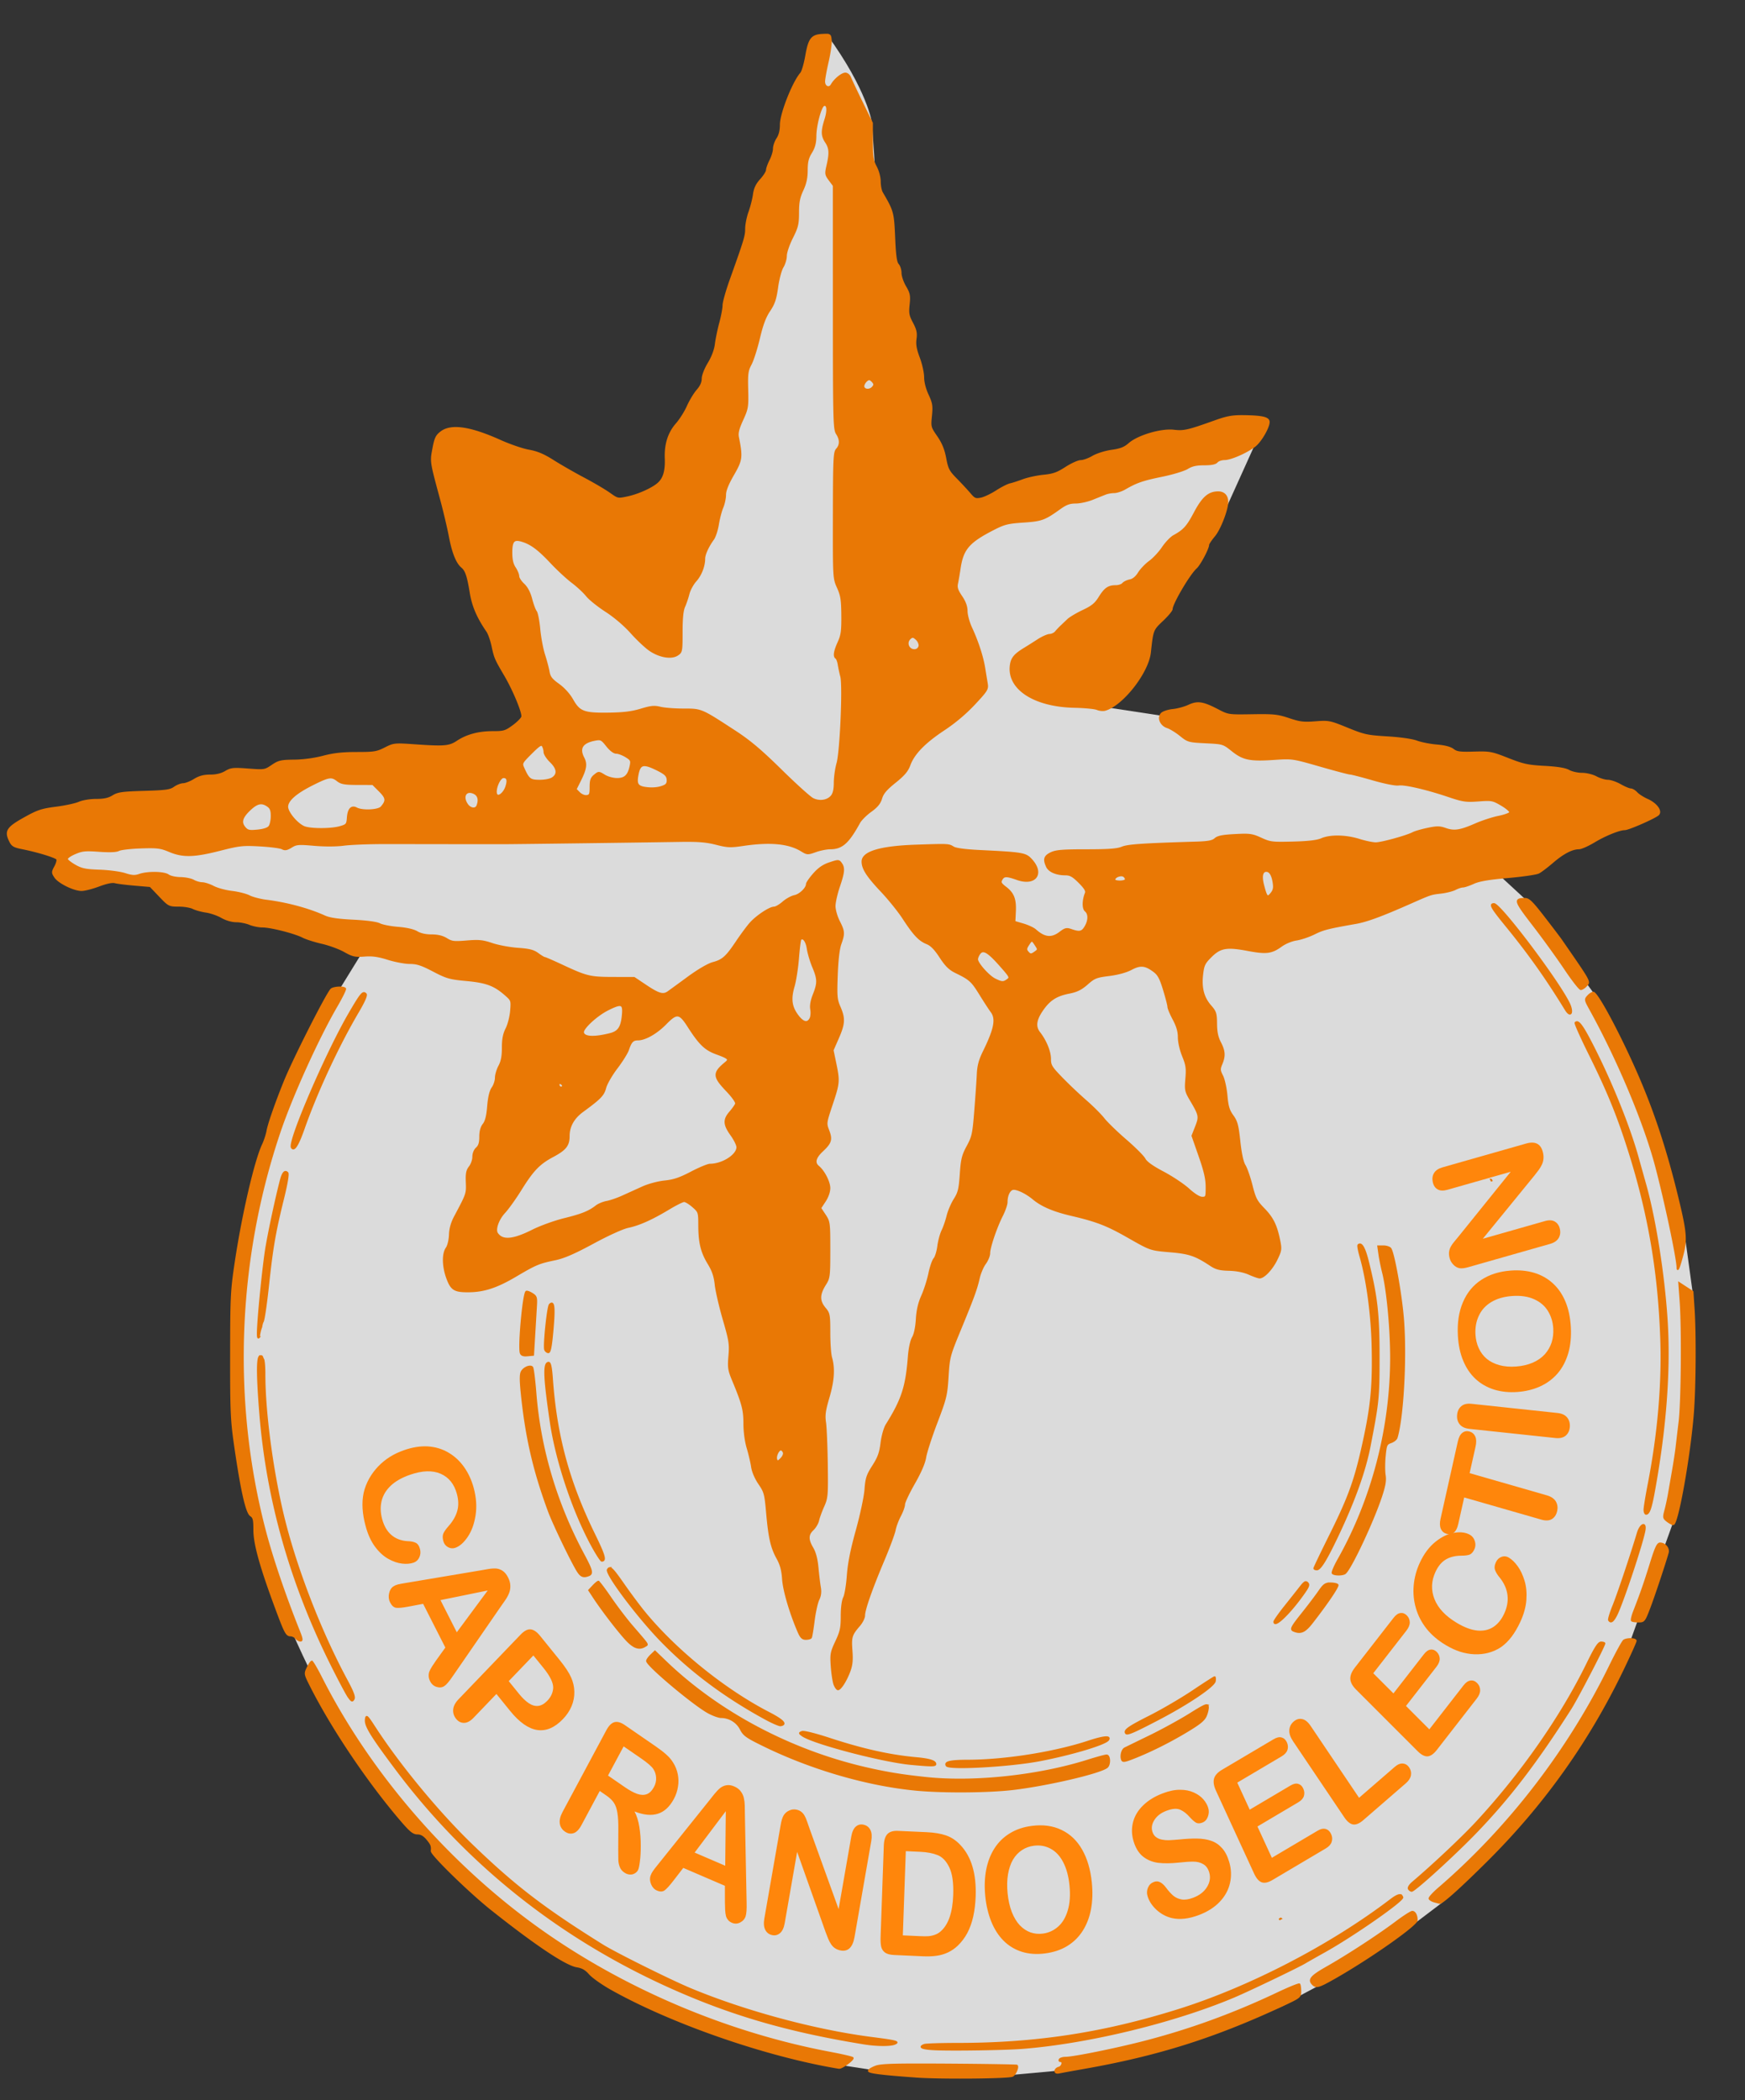
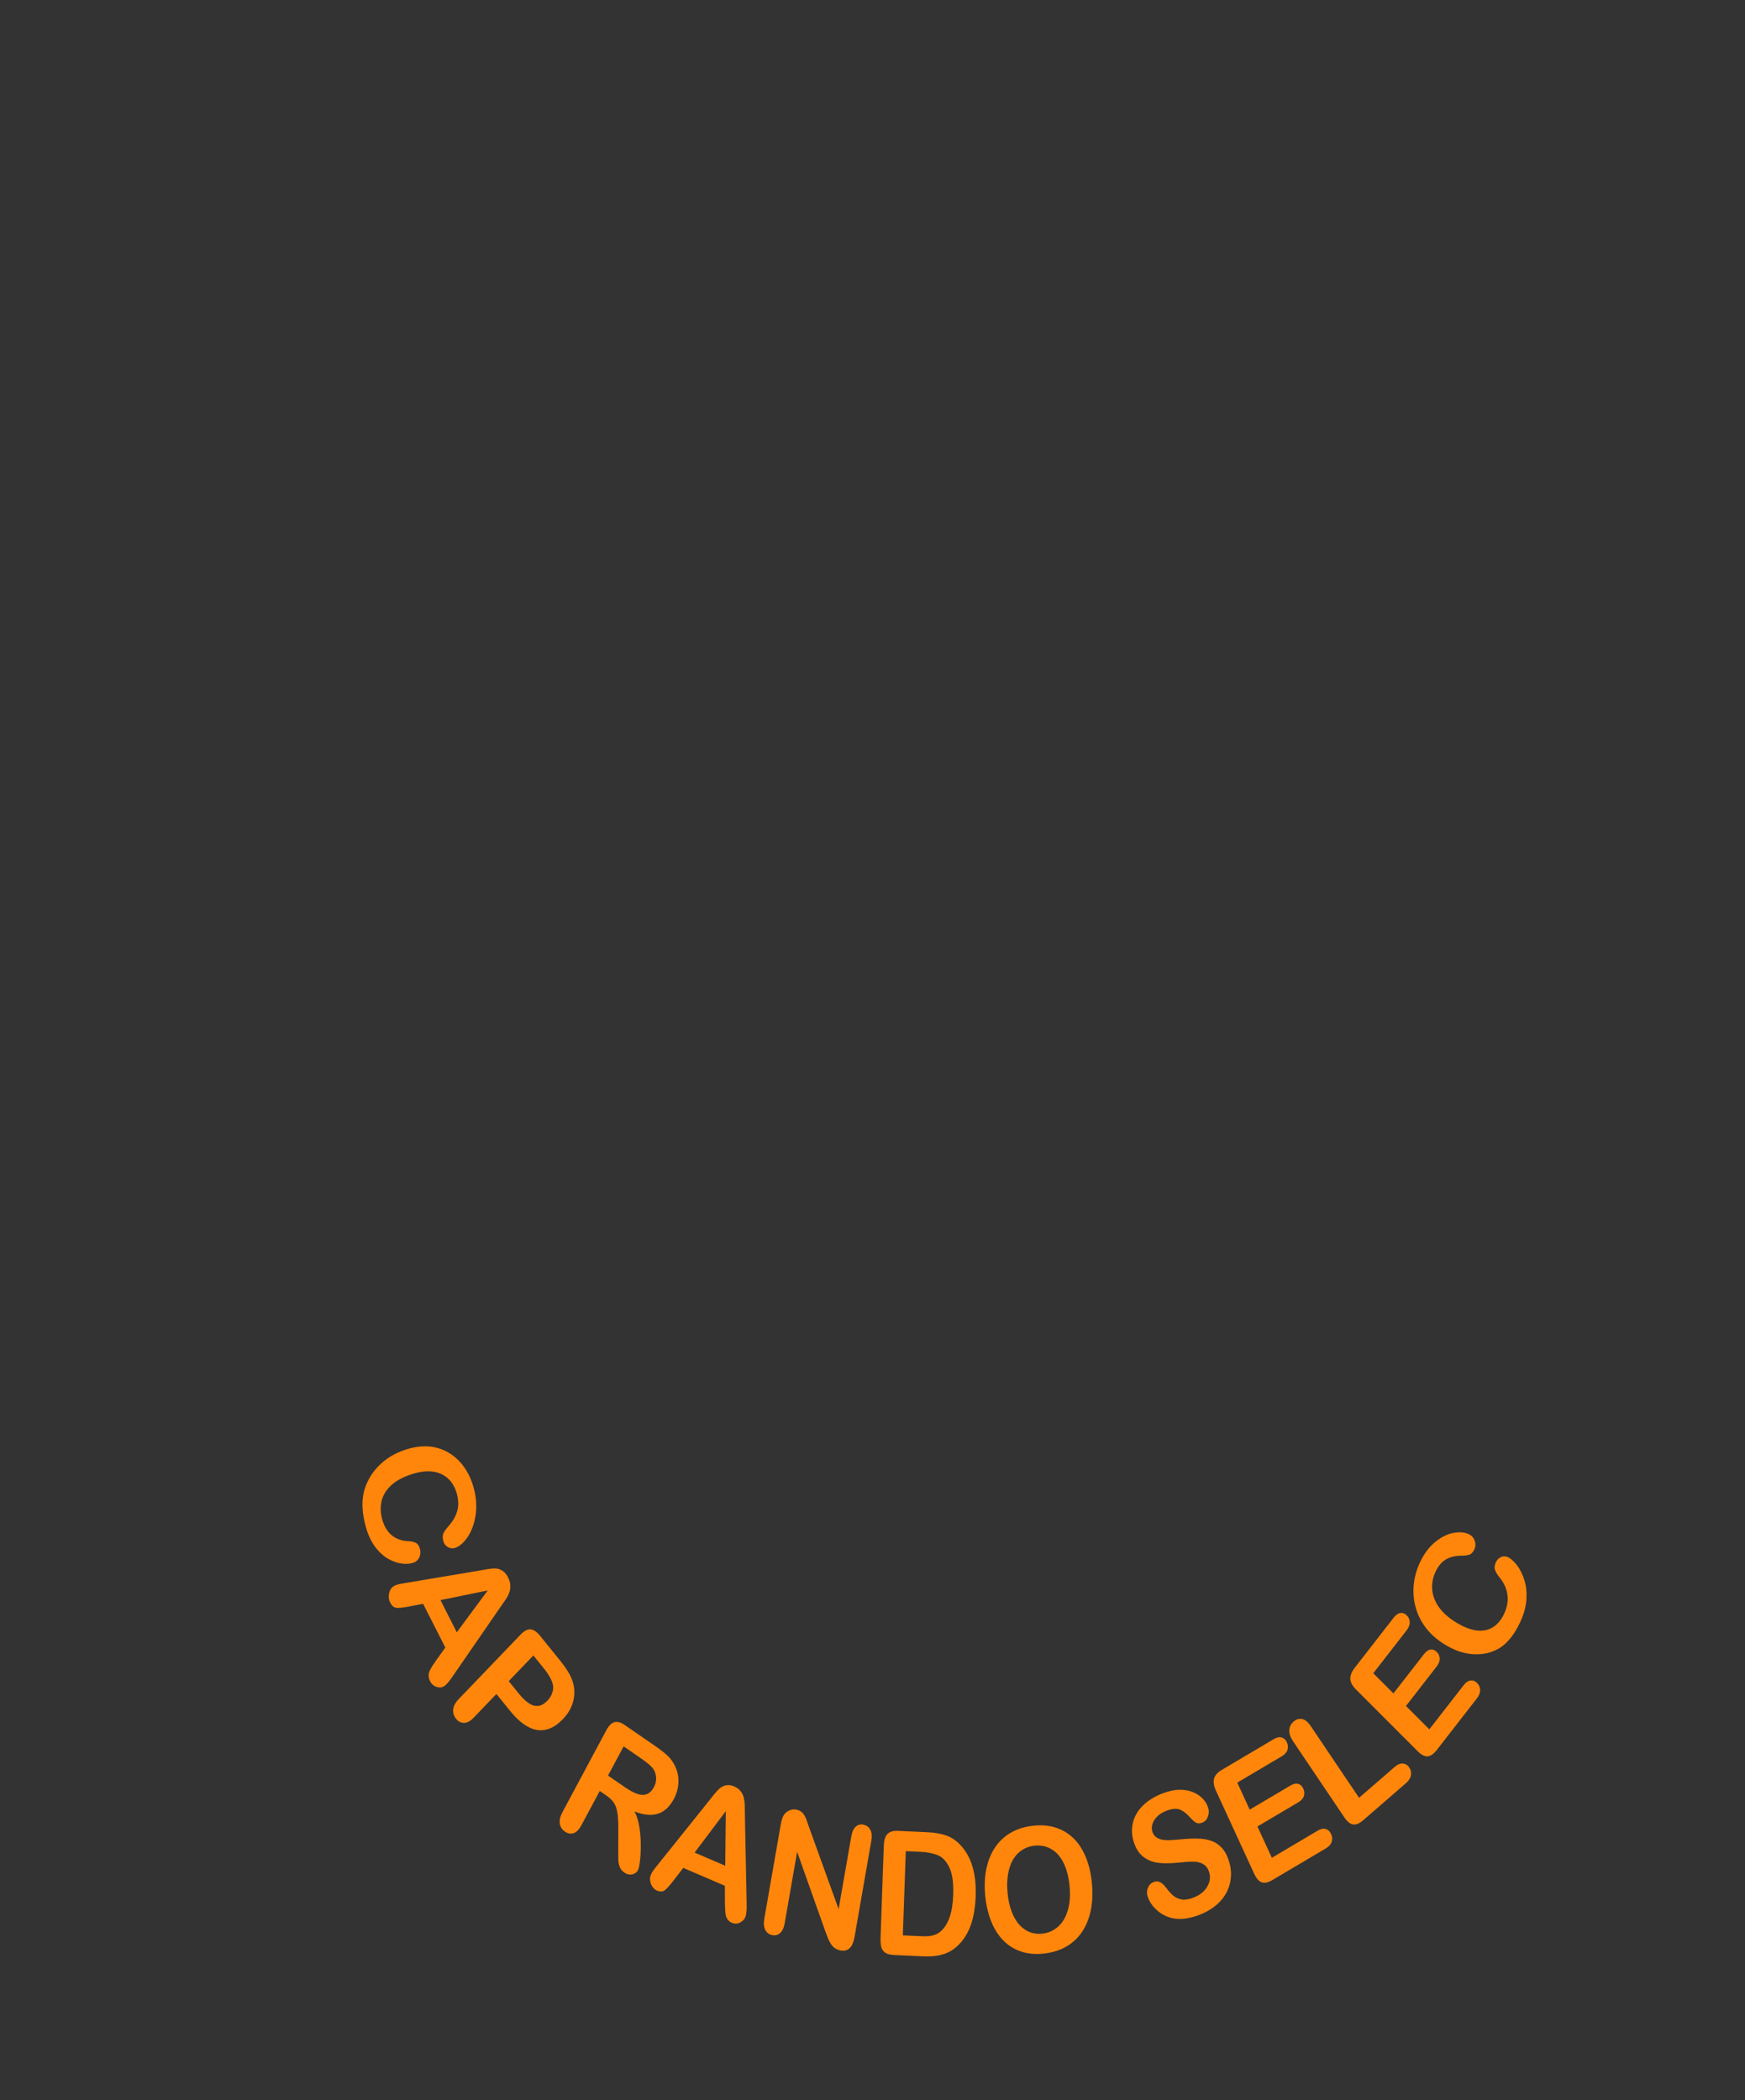
<svg xmlns="http://www.w3.org/2000/svg" height="325" width="270">
  <rect width="100%" height="100%" fill="#333333" stroke="none" />
  <g fill="#e97805">
-     <path d="M52.711 152.804l3.286-5.332-32.738-10.343-12.414-2.188-1.728-3.672-6.482-2.16 39.645-8.593 36.66-5.296 5.149-3.75L69.68 70.03l28.108 12.221 11.916-17.72 13.48-46.9c-.042.07.199-7.737 4.775-12.267 6.304 8.648 6.964 13.672 6.964 13.672l1.478 22.247.826 12.427 8.641 24.844 38.671-9.074s9.677-6.38 9.938-3.51l.162 1.782-5.389 11.934-17.025 28.25-1.08 1.512 11.342 1.728 32.73 7.561 30.894 5.401s-19.642 6.22-14.907 10.586l4.734 4.367 10.591 14.515s9.951 19.79 12.112 29.079l2.16 9.29 1.086 7.922-.222 20.595-2.75 14.999-6.545 18.147-13.605 24.536-15.555 16.203-7.129 5.401-12.152 7.562-3.457 1.836s-1.296 2.16-17.445 5.887c-16.149 3.727-15.879 4.753-15.879 4.753l-3.859.662-8.185.742h-1.674l-18.256-.864-6.265-.972-28.841-9.56-10.154-5.995-20.253-15.5s-2.863-4.214-3.295-4.43c-4.564-5.177-11.217-8.71-21.363-31.781-.392-.89-.83-1.92-1.321-3.109-5.211-12.615-7.021-37.915-7.021-37.915s.108-19.551 2.592-27.113c2.484-7.561 3.673-9.398 3.673-9.398l7.345-17.715 2.44-4.065" fill="#fff" fill-opacity=".824" />
-     <path d="M127.959 5.365a8.151 8.151 0 00-.678.016c-1.673.078-2.088.607-2.552 3.265-.216 1.234-.567 2.444-.782 2.688-1.219 1.387-3.138 6.247-3.14 7.951-.001.91-.18 1.634-.536 2.172-.293.444-.536 1.144-.537 1.557 0 .412-.243 1.225-.539 1.804-.295.58-.537 1.256-.537 1.502 0 .247-.415.908-.922 1.47-.672.743-.97 1.37-1.1 2.317-.097.714-.41 1.937-.693 2.72-.282.781-.511 1.941-.511 2.575 0 1.13-.179 1.715-2.403 7.94-.602 1.684-1.093 3.44-1.093 3.902 0 .463-.23 1.687-.508 2.719-.279 1.032-.586 2.513-.682 3.29-.111.902-.512 1.975-1.105 2.958-.548.908-.931 1.9-.932 2.408 0 .577-.27 1.171-.809 1.785-.444.507-1.116 1.62-1.494 2.475-.378.854-1.148 2.075-1.71 2.715-1.227 1.393-1.787 3.148-1.702 5.336.074 1.897-.256 3.067-1.082 3.838-.878.819-3.07 1.816-4.81 2.185-1.522.323-1.53.321-2.825-.6-.714-.507-2.507-1.561-3.986-2.343s-3.596-1.998-4.705-2.701c-1.487-.943-2.475-1.36-3.764-1.588-.961-.17-2.933-.844-4.383-1.496-4.695-2.115-7.626-2.546-9.191-1.352-.72.549-.906.942-1.205 2.53-.391 2.073-.41 1.946 1.182 7.845.498 1.849 1.112 4.45 1.365 5.781.474 2.494 1.102 4.058 1.889 4.711.625.52.916 1.387 1.335 3.96.341 2.091 1.08 3.813 2.567 5.982.253.37.617 1.398.806 2.285.393 1.834.463 1.996 1.973 4.57 1.324 2.256 2.763 5.737 2.639 6.377-.05.253-.67.89-1.383 1.412-1.19.874-1.448.951-3.166.951-2.184 0-4.002.487-5.492 1.473-1.235.817-1.975.882-6.555.564-3.172-.22-3.26-.21-4.629.483-1.257.637-1.69.707-4.385.707-2.2 0-3.566.152-5.183.578-1.347.355-3.08.59-4.483.606-2.05.023-2.4.104-3.421.796-1.12.76-1.18.77-3.7.58-2.317-.173-2.652-.138-3.515.372-.637.375-1.42.563-2.352.564-1.012 0-1.691.184-2.47.664-.592.364-1.36.665-1.708.67-.346.005-.963.248-1.373.54-.636.452-1.313.545-4.673.644-3.397.1-4.05.193-4.84.681-.67.414-1.356.565-2.57.565-.947 0-2.088.186-2.659.437-.55.242-2.148.588-3.553.768-2.246.288-2.839.486-4.916 1.644-2.624 1.464-2.968 1.993-2.261 3.475.373.783.614.927 1.986 1.201 2.38.476 5.148 1.33 5.344 1.647.096.156-.04.684-.305 1.175-.459.852-.46.927-.01 1.614.561.856 2.912 2.014 4.096 2.017.463.001 1.666-.307 2.672-.685 1.2-.452 2.065-.63 2.517-.512.38.098 1.76.27 3.069.38l2.379.204 1.447 1.517c1.42 1.49 1.475 1.518 2.945 1.518.824 0 1.824.167 2.223.37.4.202 1.302.452 2.006.554.703.102 1.792.477 2.42.836.696.398 1.573.654 2.25.656.61.002 1.545.186 2.076.408.53.222 1.43.403 1.998.403 1.287 0 4.983.942 6.252 1.593.522.269 1.853.692 2.957.942 1.104.25 2.664.822 3.467 1.273 1.293.727 1.644.805 3.092.696 1.229-.094 2.13.033 3.646.51 1.107.347 2.628.632 3.379.632 1.093 0 1.82.237 3.639 1.19 2.07 1.082 2.528 1.213 5.119 1.453 3.084.285 4.326.748 6.04 2.254.966.847.98.888.85 2.494-.072.897-.39 2.137-.705 2.756-.419.821-.572 1.618-.572 2.955 0 1.316-.152 2.11-.539 2.832-.296.552-.537 1.37-.537 1.82 0 .45-.23 1.148-.512 1.549-.344.49-.57 1.424-.687 2.855-.124 1.5-.33 2.325-.698 2.793-.35.445-.523 1.083-.523 1.93 0 .925-.144 1.398-.537 1.754-.325.294-.537.828-.537 1.35 0 .474-.243 1.17-.54 1.546-.43.548-.524 1.023-.47 2.389.07 1.77.06 1.797-1.799 5.283-.52.975-.777 1.875-.81 2.842-.029.818-.24 1.69-.5 2.063-.621.886-.574 2.868.11 4.699.645 1.722 1.127 2.014 3.286 2 2.376-.017 4.362-.666 7.254-2.373 3.166-1.87 3.598-2.05 6.139-2.58 1.369-.286 2.965-.978 5.873-2.551 2.344-1.269 4.584-2.286 5.427-2.463 1.707-.359 3.687-1.248 6.325-2.84 1.061-.64 2.116-1.164 2.343-1.164.227 0 .841.375 1.364.834.93.817.95.877.957 2.89.009 2.713.363 4.163 1.453 5.954.663 1.09.95 1.939 1.088 3.226.103.962.66 3.386 1.24 5.387.956 3.298 1.04 3.826.885 5.654-.153 1.802-.094 2.202.552 3.756 1.508 3.624 1.766 4.603 1.766 6.727 0 1.262.2 2.754.51 3.79.28.94.587 2.253.682 2.919.102.722.548 1.761 1.107 2.58.87 1.273.956 1.587 1.207 4.435.347 3.938.686 5.44 1.603 7.1.546.988.778 1.844.872 3.227.12 1.768 1.116 5.178 2.367 8.095.403.94.641 1.18 1.172 1.18.366 0 .726-.095.798-.213.073-.118.27-1.297.436-2.621.167-1.324.493-2.792.723-3.262.285-.583.36-1.18.236-1.883-.1-.565-.264-1.935-.367-3.044-.125-1.342-.39-2.359-.793-3.04-.78-1.318-.765-2.094.053-2.863.362-.34.739-.978.835-1.418.097-.44.453-1.422.793-2.183.585-1.31.614-1.665.55-6.495-.039-2.81-.16-5.727-.272-6.484-.166-1.121-.067-1.842.533-3.88.76-2.587.884-4.49.4-6.169-.148-.516-.271-2.253-.271-3.86 0-2.722-.045-2.975-.672-3.72-.985-1.17-.977-2.163.025-3.752.615-.974.647-1.245.647-5.34 0-4.208-.016-4.339-.707-5.382l-.707-1.07.707-1.07c.43-.649.707-1.444.707-2.023 0-.949-.86-2.624-1.711-3.33-.708-.587-.513-1.388.59-2.423 1.344-1.262 1.494-1.752.965-3.14-.435-1.137-.429-1.18.53-4.06 1.103-3.309 1.127-3.577.552-6.361l-.42-2.03.822-1.874c.972-2.215 1.017-3.045.258-4.79-.51-1.17-.552-1.657-.434-4.927.085-2.335.284-4.064.56-4.842.575-1.615.555-1.942-.232-3.494-.371-.733-.673-1.79-.673-2.363 0-.57.304-1.927.673-3.014.765-2.247.822-2.919.313-3.615-.344-.47-.419-.47-1.742-.031-.988.328-1.693.81-2.465 1.687-.595.675-1.08 1.376-1.08 1.557 0 .64-1.07 1.679-1.905 1.845-.465.094-1.262.531-1.767.975-.506.444-1.133.809-1.395.809-.686 0-2.728 1.363-3.693 2.464-.455.52-1.399 1.796-2.096 2.834-1.593 2.376-2.154 2.874-3.677 3.284-.726.195-2.256 1.087-3.764 2.193a650.782 650.782 0 01-3.145 2.295c-.793.568-1.464.372-3.556-1.031l-1.717-1.15-3.246-.007c-3.591-.007-4.097-.128-7.914-1.91-1.385-.646-2.601-1.176-2.703-1.176-.103 0-.572-.285-1.043-.632-.677-.5-1.329-.666-3.106-.791-1.237-.088-3.023-.42-3.969-.739-1.458-.491-2.054-.55-3.933-.394-1.969.163-2.316.122-3.123-.377-.62-.384-1.358-.563-2.324-.563-.906 0-1.718-.182-2.254-.504-.526-.315-1.618-.563-2.93-.668-1.15-.09-2.428-.341-2.84-.554-.465-.24-2.016-.45-4.094-.553-2.368-.118-3.658-.308-4.42-.654-2.472-1.124-5.825-2.029-9.005-2.43-.962-.121-2.156-.432-2.653-.69-.496-.257-1.705-.563-2.687-.68-.982-.115-2.266-.462-2.852-.77-.586-.31-1.372-.566-1.748-.57-.375-.006-.984-.184-1.353-.395-.37-.212-1.277-.393-2.016-.403-.74-.01-1.58-.197-1.867-.414-.632-.478-3.188-.526-4.455-.084-.718.25-1.153.227-2.258-.125-.753-.24-2.519-.474-3.924-.521-2.112-.071-2.76-.2-3.744-.748-.655-.365-1.24-.814-1.3-.998-.064-.196.435-.573 1.19-.9 1.136-.494 1.612-.543 3.776-.39 1.65.118 2.666.076 3.045-.126.312-.168 1.858-.346 3.434-.397 2.547-.082 3.035-.02 4.408.557 2.082.876 3.794.835 7.812-.19 3.022-.77 3.53-.826 6.19-.677 1.593.088 3.14.291 3.437.45.426.229.728.176 1.406-.243.788-.487 1.103-.512 3.553-.3 1.604.14 3.447.131 4.57-.019 1.036-.138 3.818-.25 6.184-.25 2.366.001 7.085.006 10.486.012 3.402.005 7.09.006 8.2.004 2.02-.004 20.332-.242 27.156-.352 2.82-.045 4.07.056 5.598.448 1.748.448 2.211.468 4.167.177 4.184-.621 7.066-.348 9.032.856.887.543.957.546 2.187.11.7-.25 1.714-.452 2.256-.452 1.809 0 2.782-.864 4.5-3.992.247-.45 1.045-1.246 1.772-1.768.97-.696 1.404-1.227 1.634-1.998.239-.795.752-1.398 2.123-2.498 1.379-1.105 1.912-1.736 2.248-2.654.645-1.762 2.328-3.494 5.319-5.473a26.885 26.885 0 004.724-3.984c1.953-2.098 2.07-2.293 1.92-3.176-.087-.518-.267-1.607-.398-2.42-.281-1.736-1.059-4.112-2.024-6.183-.378-.814-.692-1.964-.697-2.555-.005-.747-.256-1.445-.826-2.285-.644-.95-.785-1.385-.65-2.018.094-.444.273-1.49.398-2.328.45-3.017 1.388-4.104 5.248-6.078 1.653-.845 2.212-.985 4.572-1.143 2.833-.19 3.293-.355 5.608-2.015 1.024-.735 1.567-.938 2.506-.938.659 0 1.825-.253 2.591-.562.767-.31 1.672-.673 2.012-.807.34-.134.946-.244 1.348-.244.402 0 1.153-.245 1.668-.543 1.794-1.04 2.745-1.367 5.73-1.979 1.653-.338 3.428-.877 3.946-1.197.695-.43 1.37-.581 2.587-.582 1.136 0 1.752-.126 1.983-.404.184-.222.713-.405 1.176-.406.964-.003 3.383-1.061 4.675-2.047.958-.73 2.299-3.102 2.16-3.819-.108-.566-1.129-.782-3.843-.818-1.762-.023-2.566.12-4.438.789-4.247 1.518-4.826 1.651-6.423 1.467-1.944-.225-5.5.83-6.881 2.043-.718.63-1.323.868-2.705 1.064-1.018.144-2.27.54-2.924.922-.629.369-1.463.67-1.852.67-.388 0-1.432.47-2.32 1.043-1.315.85-1.95 1.078-3.436 1.225-1.002.099-2.428.405-3.168.681-.739.276-1.648.57-2.017.65-.37.082-1.332.575-2.139 1.096-.807.522-1.887 1.027-2.4 1.123-.83.156-1.017.074-1.703-.738-.425-.502-1.37-1.52-2.1-2.262-1.187-1.208-1.363-1.547-1.682-3.226-.256-1.352-.64-2.29-1.37-3.35-.991-1.437-1.012-1.515-.84-3.226.153-1.537.09-1.937-.514-3.233-.425-.912-.692-1.957-.694-2.724 0-.685-.302-2.042-.67-3.018-.497-1.323-.627-2.067-.51-2.924.127-.918.019-1.412-.534-2.453-.6-1.126-.671-1.516-.53-2.871.144-1.377.078-1.713-.545-2.775-.39-.665-.709-1.603-.709-2.082 0-.48-.184-1.077-.412-1.329-.31-.343-.454-1.382-.576-4.189-.168-3.872-.22-4.062-1.896-6.928-.183-.312-.334-1.088-.336-1.722-.002-.673-.256-1.626-.608-2.286-.514-.965-.604-1.548-.605-3.955l-.002-2.822-1.578-3.226c-.868-1.775-1.68-3.5-1.807-3.832-.127-.333-.459-.606-.736-.606-.54 0-1.664.922-2.121 1.738-.38.677-1.153.343-1.153-.498 0-.363.25-1.748.557-3.078.306-1.33.518-2.819.47-3.312-.063-.66-.094-.835-.597-.858zm-.383 10.889c.49-.049.554.884.13 2.23-.577 1.827-.558 2.527.093 3.51.616.93.664 1.702.222 3.615-.296 1.283-.276 1.424.33 2.239l.649.869.004 18.832c.004 17.478.038 18.884.475 19.55.596.911.598 1.764.006 2.419-.421.465-.464 1.417-.479 10.238-.016 9.72-.016 9.727.633 11.17.547 1.218.652 1.89.672 4.3.02 2.412-.068 3.064-.57 4.17-.633 1.39-.75 2.193-.358 2.436.132.081.302.542.379 1.023.076.482.25 1.302.389 1.82.377 1.42-.063 11.625-.58 13.44-.232.814-.422 2.162-.424 2.996-.002 1.046-.149 1.694-.473 2.084-.632.762-1.889.945-2.914.426-.456-.23-2.674-2.233-4.928-4.45-3.105-3.052-4.824-4.503-7.101-5.987-5.282-3.444-5.185-3.403-7.975-3.403-1.35 0-2.962-.125-3.582-.277-.93-.229-1.456-.177-3.01.295-1.393.423-2.686.582-4.974.613-3.856.053-4.55-.209-5.63-2.121-.478-.848-1.307-1.765-2.132-2.357-1.093-.785-1.385-1.166-1.53-1.99-.097-.561-.41-1.744-.697-2.631-.285-.888-.619-2.67-.74-3.961-.12-1.292-.361-2.518-.533-2.725-.172-.207-.492-1.07-.713-1.918-.266-1.023-.673-1.794-1.205-2.291-.441-.412-.802-.973-.803-1.246 0-.274-.243-.861-.537-1.305-.373-.564-.534-1.26-.535-2.318-.002-1.813.337-2.215 1.574-1.86 1.419.407 2.598 1.275 4.528 3.332 1.006 1.073 2.493 2.454 3.306 3.069.814.614 1.822 1.551 2.24 2.082.419.53 1.755 1.606 2.971 2.39 1.353.873 2.885 2.18 3.945 3.366.954 1.066 2.261 2.29 2.905 2.717 1.508 1.001 3.287 1.293 4.207.69.651-.426.672-.53.672-3.515 0-2.132.121-3.349.396-3.96.218-.486.519-1.374.668-1.973.15-.6.638-1.498 1.084-1.998.81-.907 1.343-2.273 1.346-3.446.002-.653.568-1.893 1.377-3.011.267-.37.604-1.398.746-2.286.142-.887.448-2.063.681-2.613.234-.55.422-1.432.422-1.96 0-.655.398-1.652 1.243-3.116 1.315-2.28 1.37-2.698.753-5.807-.127-.643.042-1.316.668-2.687.79-1.726.833-1.992.768-4.654-.061-2.485.002-2.957.53-3.944.329-.616.907-2.427 1.284-4.025.495-2.091.94-3.285 1.594-4.258.73-1.087.97-1.798 1.225-3.637.176-1.272.545-2.656.832-3.123.283-.46.515-1.248.515-1.748 0-.502.422-1.744.942-2.775.825-1.639.94-2.117.943-3.9.002-1.598.146-2.339.672-3.47.484-1.04.669-1.895.67-3.091.001-1.286.15-1.895.664-2.73.487-.79.667-1.467.676-2.553.014-1.687.804-4.616 1.29-4.778a.48.48 0 01.104-.023zm6.932 42.441c.119 0 .367.18.55.403.268.321.268.486 0 .808-.428.516-1.242.52-1.439.008-.148-.387.459-1.219.889-1.219zm53.978 17.479c-1.454.002-2.382.812-3.634 3.176-1.143 2.157-1.647 2.716-3.227 3.584-.444.243-1.222 1.06-1.729 1.812-.506.752-1.408 1.721-2.003 2.152-.596.432-1.357 1.225-1.69 1.764-.395.64-.871 1.032-1.375 1.133-.424.085-.91.321-1.08.525-.17.204-.662.371-1.098.371-1.143 0-1.677.37-2.543 1.762-.61.983-1.124 1.402-2.515 2.057-.961.453-2.017 1.08-2.346 1.392-.329.314-.814.774-1.076 1.022-.262.248-.632.64-.822.873-.191.232-.615.434-.942.445-.327.012-1.139.374-1.804.807-.666.432-1.56.997-1.987 1.256-1.611.974-2.078 1.529-2.228 2.648-.486 3.624 3.639 6.318 9.861 6.443 1.553.032 3.124.183 3.494.336.37.154.915.213 1.211.133 2.681-.725 6.65-5.787 6.988-8.912.378-3.494.383-3.508 1.913-4.957.798-.757 1.45-1.538 1.45-1.736 0-.853 2.69-5.43 3.753-6.385.576-.518 1.894-3.002 1.894-3.57 0-.157.421-.787.936-1.403.864-1.035 2.021-4.03 2.021-5.23 0-.938-.534-1.5-1.422-1.498zm-47.31 22.4c.171-.024.342.082.62.334.3.271.51.741.466 1.045a.763.763 0 01-.62.631c-1.056.151-1.622-1.146-.798-1.83.125-.104.229-.165.332-.18zm44.166 10.239c-.469.008-.906.142-1.42.382-.627.293-1.726.59-2.443.662-.718.073-1.499.327-1.735.563-.631.631-.144 1.798.889 2.13.443.144 1.347.698 2.008 1.233 1.164.943 1.284.976 3.912 1.108 2.7.135 2.717.14 4.127 1.263 1.705 1.358 2.722 1.562 6.562 1.305 2.71-.182 2.809-.168 7.016 1.043 2.346.675 4.439 1.227 4.65 1.227.212 0 1.8.41 3.531.91 1.83.529 3.488.857 3.961.785.946-.145 4.328.64 7.79 1.808 2.165.73 2.645.8 4.57.659 2.058-.152 2.213-.124 3.58.677.786.46 1.382.982 1.324 1.159-.058.176-.864.472-1.79.658-.928.185-2.532.71-3.567 1.164-2.37 1.04-3.307 1.183-4.643.71-.898-.317-1.328-.32-2.771-.017-.94.197-1.953.49-2.25.649-.958.512-4.872 1.593-5.77 1.593-.478 0-1.637-.24-2.574-.535-2.07-.648-4.464-.69-5.813-.105-.698.303-2.031.459-4.427.521-3.213.084-3.522.048-4.94-.601-1.377-.63-1.74-.681-4.039-.56-1.918.1-2.654.246-3.059.612-.415.376-1.08.5-3.019.559-8.328.254-10.493.401-11.402.781-.729.305-2.077.405-5.495.405-3.691 0-4.704.081-5.478.45-1.01.482-1.156.954-.645 2.077.344.753 1.461 1.236 2.862 1.236.75 0 1.176.24 2.142 1.205.883.883 1.154 1.332 1.014 1.68-.448 1.113-.464 2.38-.033 2.738.56.466.55 1.49-.03 2.469-.5.848-.894.937-2.175.49-.733-.255-.947-.207-1.746.403-1.3.992-2.397.88-3.819-.391-.295-.264-1.143-.658-1.883-.875l-1.343-.395.076-1.57c.092-1.927-.26-2.835-1.45-3.742-.767-.585-.869-.782-.634-1.22.342-.64.765-.653 2.387-.077 2.87 1.02 4.22-.862 2.181-3.043-.863-.923-1.318-.998-7.937-1.322-2.266-.111-3.705-.305-4.094-.549-.711-.447-.737-.447-5.72-.28-5.564.188-8.335 1.014-8.335 2.483 0 1.094.749 2.256 2.955 4.592 1.14 1.206 2.65 3.082 3.358 4.168 1.654 2.54 2.473 3.413 3.644 3.887.677.273 1.275.884 2.086 2.127.875 1.339 1.434 1.886 2.412 2.363 2.18 1.061 2.483 1.338 3.764 3.412.685 1.109 1.464 2.305 1.73 2.658.846 1.118.548 2.674-1.187 6.213-.642 1.31-.877 2.186-.935 3.496-.044.961-.218 3.502-.39 5.645-.285 3.584-.38 4.024-1.185 5.511-.756 1.398-.899 1.98-1.058 4.305-.159 2.31-.293 2.86-.95 3.898-.42.666-.912 1.816-1.091 2.555-.18.74-.534 1.768-.787 2.285-.254.518-.547 1.606-.65 2.418-.105.813-.373 1.679-.595 1.924-.221.245-.575 1.275-.785 2.287-.21 1.013-.705 2.565-1.101 3.451-.501 1.122-.756 2.227-.84 3.631-.075 1.245-.303 2.327-.594 2.824-.284.486-.538 1.663-.639 2.958-.362 4.681-1.007 6.662-3.439 10.554-.31.498-.651 1.705-.79 2.801-.192 1.536-.452 2.26-1.286 3.562-.908 1.418-1.068 1.901-1.197 3.65-.084 1.12-.681 3.933-1.344 6.321-.837 3.015-1.253 5.106-1.389 6.99-.107 1.48-.362 3.015-.568 3.414-.227.441-.375 1.566-.375 2.862 0 1.83-.12 2.39-.844 3.935-.78 1.667-.833 1.957-.697 3.862.08 1.132.275 2.392.433 2.799.158.406.404.74.545.74.385 0 1.228-1.314 1.772-2.762.37-.984.447-1.737.334-3.238-.159-2.096-.045-2.464 1.19-3.89.42-.487.763-1.18.763-1.544 0-.903 1.125-4.113 2.984-8.514.856-2.024 1.64-4.14 1.746-4.703.106-.562.476-1.555.823-2.207.346-.651.63-1.444.63-1.76 0-.315.688-1.777 1.53-3.25.992-1.737 1.605-3.156 1.744-4.042.118-.752.901-3.173 1.742-5.381 1.426-3.746 1.543-4.223 1.723-7.108.186-2.982.25-3.235 1.853-7.125 2.113-5.124 2.579-6.395 2.967-8.11.173-.763.607-1.783.965-2.269.358-.485.65-1.2.65-1.59 0-.9 1.056-4.014 1.979-5.833.39-.772.71-1.702.71-2.067 0-1.139.48-2.043 1.083-2.043.688 0 2.023.669 3.056 1.531 1.287 1.074 3.116 1.857 5.811 2.489 3.956.927 5.541 1.537 8.736 3.353 3.685 2.094 3.474 2.02 6.776 2.31 2.814.248 3.795.587 6.093 2.108.84.556 1.414.704 2.86.74 1.17.03 2.26.247 3.09.614.705.312 1.439.568 1.63.568.667 0 1.899-1.31 2.622-2.785.67-1.37.705-1.594.44-2.912-.48-2.38-1.036-3.517-2.405-4.924-1.16-1.192-1.373-1.604-1.885-3.63-.317-1.258-.8-2.648-1.074-3.093-.327-.53-.606-1.82-.813-3.74-.268-2.49-.428-3.083-1.062-3.959-.599-.826-.785-1.443-.934-3.117-.102-1.148-.403-2.52-.672-3.047-.433-.852-.446-1.057-.115-1.846.519-1.233.468-2.01-.217-3.324-.425-.816-.594-1.627-.605-2.902-.014-1.598-.098-1.865-.877-2.752-1.12-1.277-1.518-2.784-1.277-4.861.167-1.448.318-1.771 1.306-2.76 1.465-1.467 2.45-1.643 5.701-1.032 2.908.548 3.711.449 5.203-.632.626-.454 1.618-.865 2.352-.975.698-.105 1.939-.523 2.758-.93 1.397-.694 2.105-.876 6.431-1.638 1.703-.3 3.963-1.131 8.366-3.076 3.281-1.45 3.224-1.43 4.816-1.616.8-.093 1.792-.343 2.205-.556.413-.214.945-.389 1.182-.389s.977-.249 1.644-.553c.88-.4 2.346-.651 5.327-.912 2.262-.198 4.4-.509 4.753-.691.353-.183 1.334-.927 2.178-1.653 1.615-1.387 3-2.107 4.053-2.107.347 0 1.407-.47 2.36-1.043 1.695-1.022 3.896-1.914 4.718-1.914.62 0 4.876-1.88 5.234-2.313.47-.565-.376-1.67-1.74-2.273-.625-.277-1.36-.75-1.633-1.05-.272-.302-.688-.55-.923-.552-.236-.002-.957-.304-1.6-.671-.644-.368-1.522-.67-1.951-.67-.43 0-1.23-.242-1.782-.537-.576-.31-1.52-.538-2.218-.54-.668 0-1.576-.206-2.02-.457-.553-.312-1.734-.506-3.763-.619-2.591-.143-3.293-.296-5.649-1.224-2.556-1.008-2.814-1.055-5.264-.985-2.182.063-2.676-.005-3.226-.431-.427-.332-1.295-.559-2.531-.662-1.035-.087-2.429-.361-3.094-.61-.724-.27-2.56-.533-4.57-.654-3.101-.187-3.58-.291-6.17-1.348-2.72-1.109-2.877-1.142-4.944-.982-1.83.141-2.414.07-4.097-.494-1.757-.59-2.356-.653-5.678-.6-3.688.06-3.724.055-5.326-.78-1.442-.75-2.308-1.083-3.088-1.07zm-92.72 5.605c.451-.004.677.223 1.282.986.537.678 1.092 1.1 1.451 1.1.32 0 .99.25 1.487.553.803.49.886.646.736 1.396-.306 1.533-.858 2.082-2.086 2.082-.637 0-1.473-.228-1.976-.539-.863-.533-.882-.533-1.512-.021-.511.415-.637.774-.637 1.816 0 1.132-.077 1.31-.59 1.383-.328.047-.833-.162-1.144-.473l-.557-.558.637-1.274c.94-1.883 1.058-2.632.562-3.59-.78-1.507-.194-2.417 1.795-2.79.224-.043.4-.07.551-.071zm-8.839.871c.08.007.139.056.192.139.141.222.261.651.263.955.002.304.426.963.944 1.465 1.083 1.05 1.203 1.936.343 2.539-.356.25-1.166.418-2.01.418-1.501 0-1.73-.176-2.53-1.963-.325-.725-.279-.816 1.197-2.287.94-.939 1.361-1.288 1.601-1.266zm16.04 3.143c.44.03 1.044.27 1.896.695 1.175.585 1.496.886 1.562 1.459.056.484-.078.803-.404.97-.718.369-1.71.507-2.772.387-1.391-.157-1.694-.52-1.492-1.783.2-1.244.476-1.78 1.21-1.728zm-21.909 1.836c.61 0 .742.48.41 1.486-.301.913-1.1 1.622-1.441 1.281-.508-.507.334-2.767 1.031-2.767zm-26.814.056c.424-.014.733.157 1.146.48.55.431 1.105.527 3.057.532l2.383.006 1.046 1.047c1.091 1.09 1.14 1.522.288 2.515-.467.544-2.957.663-3.852.184-.776-.415-1.263.103-1.361 1.445-.077 1.044-.151 1.136-1.159 1.438v-.002c-1.27.381-4.215.418-5.425.068-1.091-.316-2.774-2.254-2.774-3.195 0-.996 1.326-2.16 3.96-3.473 1.406-.7 2.145-1.026 2.69-1.045zm21.586 2.244c.186 0 .4.047.636.155.7.319.896 1.03.54 1.959-.237.615-1.085.522-1.571-.172-.708-1.01-.414-1.937.395-1.942zm-32.264 1.762c.33.007.654.14 1.01.389.458.32.597.686.597 1.562 0 .629-.153 1.354-.342 1.612-.221.303-.86.519-1.816.617-1.236.127-1.548.068-1.943-.37-.744-.824-.564-1.598.638-2.765.744-.721 1.307-1.057 1.856-1.045zm155.516 10.455c.548 0 .921.595 1.109 1.77.133.832.055 1.211-.35 1.71-.608.752-.752.6-1.246-1.304-.355-1.37-.177-2.176.487-2.176zm-22.422.688c.16.005.304.046.408.132.21.175.317.426.236.557-.2.323-1.728.304-1.728-.021 0-.372.605-.683 1.084-.668zm62.423 3.619c-1.682.01-1.585.311 1.31 4.064 1.524 1.977 3.723 5.017 4.886 6.754 1.162 1.738 2.27 3.16 2.46 3.16.192 0 .559-.232.815-.515.613-.678.79-.352-3.877-7.106-.22-.319-1.406-1.88-2.635-3.47-1.867-2.417-2.351-2.89-2.959-2.887zm-4.773.803c-.715 0-.406.555 1.846 3.312 3.575 4.379 6.248 8.148 9.236 13.022.819 1.335 1.215.396.459-1.088-1.914-3.758-10.61-15.246-11.541-15.246zM124.1 145.238c.354-.017.725.61.867 1.559.106.714.486 1.99.842 2.836.79 1.88.802 2.482.09 4.29-.372.944-.503 1.707-.393 2.294.09.483.034 1.122-.125 1.42-.43.802-1.119.644-1.945-.446-1.027-1.353-1.2-2.577-.633-4.525.258-.887.567-2.86.687-4.385.12-1.525.288-2.84.371-2.924a.362.362 0 01.239-.119zm35.562.354c.148.004.299.221.582.654.44.672.438.723-.045 1.076-.64.469-.8.465-1.21-.03-.27-.325-.249-.534.107-1.077.273-.418.419-.627.566-.623zm-7.51 1.635c.528.02 1.286.672 2.573 2.123 1.593 1.797 1.658 1.919 1.175 2.271-.644.471-.875.462-1.97-.078-.978-.482-2.739-2.468-2.739-3.088 0-.215.16-.61.356-.879.173-.237.365-.358.605-.35zm24.657 2.246c.534.048 1.06.316 1.734.818.697.519 1 1.085 1.545 2.87.373 1.222.68 2.41.68 2.64 0 .23.363 1.1.806 1.931.571 1.07.806 1.886.807 2.793 0 .741.28 1.965.662 2.897.563 1.377.635 1.888.502 3.494-.148 1.775-.107 1.967.715 3.36 1.36 2.305 1.402 2.525.785 4.091l-.549 1.395 1.094 3.133c.82 2.35 1.092 3.546 1.092 4.787 0 1.583-.03 1.652-.67 1.652-.424 0-1.199-.478-2.11-1.303-.792-.717-2.558-1.894-3.925-2.615-1.67-.88-2.61-1.553-2.866-2.047-.209-.405-1.523-1.721-2.918-2.924-1.395-1.202-2.936-2.697-3.425-3.322-.49-.625-1.737-1.87-2.772-2.768a70.944 70.944 0 01-3.697-3.505c-1.653-1.706-1.817-1.975-1.817-2.998 0-1.116-.689-2.8-1.65-4.03-.728-.932-.615-1.948.375-3.422 1.117-1.662 2.188-2.368 4.188-2.761 1.23-.242 1.884-.565 2.82-1.389 1.107-.975 1.416-1.096 3.39-1.344 1.353-.17 2.643-.522 3.416-.933.709-.377 1.253-.549 1.788-.5zM52.71 152.805c-.57-.019-1.297.105-1.484.332-.86 1.038-5.82 10.852-7.17 14.183-1.336 3.293-2.487 6.587-2.678 7.662-.105.592-.42 1.56-.7 2.15-1.182 2.508-3.099 10.74-4.199 18.036-.684 4.543-.726 5.378-.736 14.5-.009 8.708.051 10.11.608 13.98.988 6.879 1.783 10.422 2.433 10.856.472.314.555.649.555 2.266 0 2.211 1.045 5.904 3.603 12.732 1.19 3.175 1.421 3.588 2.02 3.588.272 0 .646.182.83.404.184.222.5.402.703.402.288 0 .246-.31-.195-1.412-2.226-5.564-4.184-11.336-5.315-15.66-5.23-20.007-4.414-41.859 2.303-61.707 1.87-5.527 5.907-14.446 8.764-19.36.816-1.404 1.43-2.644 1.361-2.755-.077-.124-.362-.186-.703-.197zm193.818.802c-.19 0-.561.24-.828.536-.47.52-.46.583.37 2.084 4.284 7.756 8.388 17.54 10.144 24.181 1.471 5.565 3.332 14.377 3.332 15.783 0 .625.312-.168.797-2.017.613-2.343.507-3.525-.787-8.854-1.71-7.032-3.566-12.75-5.961-18.351-2.681-6.27-6.433-13.362-7.067-13.362zm-190.254.059c-.344.052-.836.81-2.175 3.102-3.575 6.115-9.512 19.905-8.957 20.802.363.589.954-.343 1.867-2.941 1.996-5.682 5.299-12.787 8.379-18.025.993-1.69 1.389-2.604 1.207-2.786-.109-.108-.206-.17-.32-.152zm39.604 1.885c.467.004.56.414.498 1.285-.149 2.068-.616 2.827-1.953 3.166-2.507.635-4.056.554-4.205-.219-.121-.629 2.048-2.648 3.793-3.531.916-.463 1.504-.705 1.867-.701zm9.004 1.617c.493.054.938.598 1.62 1.662 1.778 2.768 2.618 3.576 4.388 4.22 1.822.665 2.037.868 1.435 1.362-1.983 1.63-1.97 2.155.112 4.342.957 1.006 1.522 1.818 1.439 2.062-.076.222-.484.8-.906 1.286-1.006 1.158-.968 1.928.174 3.517.517.72.94 1.578.94 1.904 0 1.24-2.28 2.697-4.228 2.702-.329 0-1.633.543-2.898 1.205-1.773.927-2.715 1.245-4.107 1.386-1.035.106-2.494.497-3.418.914l-3.094 1.403c-.813.37-1.92.751-2.46.847-.539.097-1.265.397-1.612.668-1.13.88-2.218 1.319-4.956 1.995-1.48.365-3.677 1.158-4.88 1.763-3.044 1.53-4.697 1.67-5.512.463-.409-.605.141-2.189 1.127-3.248.55-.591 1.682-2.175 2.515-3.517 1.884-3.031 2.863-4.05 4.97-5.172 1.97-1.051 2.473-1.688 2.474-3.135 0-1.5.724-2.792 2.15-3.838 2.748-2.015 3.207-2.491 3.51-3.639.165-.624.956-1.995 1.758-3.049.802-1.053 1.595-2.324 1.763-2.824.428-1.268.729-1.58 1.522-1.58 1.107 0 2.869-1.003 4.266-2.428.874-.892 1.415-1.325 1.908-1.271zm139.15 1.002a.286.286 0 00-.088.002.326.326 0 00-.175.1c-.088.087.876 2.25 2.144 4.806 2.953 5.95 4.515 9.812 6.336 15.668 2.943 9.464 4.437 18.38 4.775 28.502.235 7.001-.425 14.615-1.941 22.426-.356 1.835-.647 3.62-.647 3.967 0 .346.118.629.26.629.442 0 .748-.853 1.207-3.364 1.82-9.953 2.491-19.006 1.983-26.75-.461-7.02-1.81-15.53-3.301-20.838-.374-1.33-.916-3.267-1.205-4.302-1.303-4.673-3.982-11.333-6.795-16.891-1.41-2.784-2.104-3.89-2.553-3.955zM86.68 167.62c.084.01.18.06.277.156.193.193.2.344.016.457-.15.093-.354.04-.453-.12-.16-.26-.085-.46.08-.49a.266.266 0 01.08-.003zM44.187 181.34c-.28-.005-.53.44-.765 1.365-.742 2.908-1.695 7.336-2.188 10.158-.49 2.805-1.363 11.558-1.353 13.567.003.54.056.667.197.498a5.76 5.76 0 01.361-1.592c.045-.326.135-.662.24-.848.147-.256.513-2.766.813-5.576.625-5.855 1.027-8.187 2.319-13.422.579-2.347.829-3.837.67-3.996-.102-.102-.2-.152-.294-.154zm186.51 1.207c.041.083.08.166.123.248l-.017-.104-.106-.144zm-20.27 10.012c-.086-.006-.172.033-.255.117-.081.081.056.851.307 1.713 1.038 3.57 1.773 9 1.884 13.933.131 5.808-.142 8.977-1.203 13.983-1.39 6.554-2.274 9.072-5.392 15.351-1.33 2.677-2.416 4.945-2.416 5.041 0 .097.18.176.4.176.526 0 1.45-1.498 3.201-5.185 2.594-5.466 4.225-10.02 4.98-13.905 1.328-6.83 1.391-7.468 1.391-13.887 0-6.599-.308-9.294-1.7-14.841-.408-1.622-.819-2.473-1.196-2.496zm2.813.304l.182 1.278c.1.702.352 1.942.558 2.755.68 2.68 1.245 8.665 1.247 13.174.003 10.887-2.878 21.943-8.149 31.282-.571 1.011-.971 1.95-.889 2.084h.002c.18.291 1.47.318 1.903.039.795-.514 4.279-7.89 5.597-11.852.566-1.697.704-2.51.57-3.344-.097-.605-.094-1.938.007-2.96.17-1.728.236-1.878.941-2.124.417-.145.82-.464.895-.71.95-3.104 1.457-12.29 1.006-18.208-.296-3.87-1.474-10.465-1.979-11.074-.155-.187-.646-.34-1.088-.34zm46.574 5.678l.202 2.74c.315 4.284.222 15.617-.155 18.739a967.472 967.472 0 00-.478 4.033c-.077.665-.318 2.237-.537 3.494-.22 1.257-.506 2.905-.637 3.662-.13.757-.377 1.898-.549 2.535-.291 1.083-.27 1.191.317 1.643.345.266.756.487.912.49.658.014 2.55-10.589 3.064-17.174.315-4.026.37-12.245.108-16.205l-.172-2.6-1.037-.68zm-178.275 1.33c-.055-.004-.098.002-.12.023-.455.456-1.185 8.62-.849 9.497.122.317.425.42 1.047.36l.877-.083.176-2.96.27-4.513c.086-1.448.04-1.586-.637-2.004-.3-.185-.598-.307-.764-.32zm3.824 1.836c-.083-.001-.184.059-.302.178-.31.31-.94 6.408-.721 6.978.085.221.312.4.508.4.26 0 .439-.947.666-3.562.243-2.803.21-3.988-.15-3.994zm-45.002 8.143a.411.411 0 00-.183.068c-.406.25-.374 3.294.097 9.025 1.088 13.225 4.745 26.098 10.96 38.579 1.176 2.363 2.387 4.646 2.69 5.072.48.672.585.716.8.332.182-.326-.109-1.102-1.104-2.947-4.17-7.736-8.058-17.897-9.941-25.979-1.628-6.988-2.754-15.687-2.754-21.283 0-1.057-.048-1.789-.149-2.254a8.178 8.178 0 01-.238-.549.239.239 0 00-.178-.064zm44.532 1.027c-.792 0-.72 2.128.306 9.127.894 6.09 3.478 13.825 6.424 19.23.688 1.262 1.359 2.293 1.49 2.293.662 0 .423-.833-1.174-4.097-3.965-8.11-5.9-15.248-6.525-24.065-.124-1.755-.278-2.488-.521-2.488zm-2.883.586c-.427-.002-1.043.346-1.293.812-.218.407-.212 1.357.015 3.545.696 6.688 1.888 11.827 4.188 18.045.714 1.93 3.458 7.645 4.422 9.21.534.867.917 1.024 1.734.71.654-.25.526-.766-.797-3.232-4.223-7.877-6.743-16.357-7.422-24.971-.163-2.07-.389-3.867-.503-3.992-.08-.087-.202-.126-.344-.127zm38.816 12.857c.147 0 .342.192.432.426.095.248-.073.661-.403.99-.493.494-.585.51-.73.133-.187-.488.293-1.549.701-1.549zm133.48 11.657a.198.198 0 00-.068.002c-.247.044-.61.502-.832 1.248-.974 3.28-3.06 9.496-3.781 11.27-.446 1.096-.748 2.094-.672 2.218.28.452.645.2 1.145-.785.961-1.897 4.17-11.578 4.386-13.24.06-.463-.026-.688-.177-.713zm2.557 2.863c-.395 0-.688.63-1.472 3.16-.932 3.006-1.466 4.538-2.569 7.371-.269.69-.417 1.327-.332 1.412.086.086.55.156 1.031.156.846 0 .906-.074 1.676-2.084.69-1.8 2.362-6.816 2.86-8.576.19-.67-.448-1.44-1.194-1.44zM94.32 242.654c-.106.011-.19.099-.277.239-.378.61 4.614 7.274 8.248 11.011 4.557 4.687 9.791 8.606 16.098 12.053 1.109.606 2.187 1.075 2.396 1.041.993-.16.392-.795-1.842-1.95-6.88-3.553-14.463-9.694-19.316-15.644-.749-.918-2.167-2.823-3.15-4.234-1.329-1.905-1.84-2.55-2.157-2.516zm-1.742 2.102c-.097 0-.457.298-.8.664l-.626.666.754 1.148c1.207 1.838 3.55 4.903 4.875 6.377 1.24 1.38 2.111 1.697 3.045 1.106.444-.281.644.023-2.049-3.106-.89-1.035-2.384-3-3.32-4.369-.936-1.368-1.782-2.486-1.879-2.486zm109.443.068v.002c-.184.021-.406.24-.777.719-.393.508-1.472 1.87-2.396 3.03-.925 1.158-1.68 2.234-1.68 2.39 0 1.017 2.522-1.446 4.703-4.594.607-.875.694-1.164.426-1.424a.406.406 0 00-.197-.119.29.29 0 00-.078-.004zm3.864.2c-.806 0-1.047.169-1.8 1.261-.477.694-1.624 2.209-2.548 3.367-1.752 2.197-1.9 2.499-1.344 2.723 1.073.433 1.707.15 2.791-1.238 2.289-2.93 4.125-5.638 3.98-5.871-.081-.133-.567-.243-1.08-.243zm46.486 8.615c-.393-.014-.849.056-1.101.217-.19.12-1.17 1.906-2.176 3.968-6.342 12.986-15.654 25.086-26.455 34.375-.852.733-1.51 1.455-1.46 1.606.05.15.386.355.745.455.359.1.732.196.83.21.384.059 2.976-2.257 7.086-6.33 8.882-8.799 15.847-18.556 21.248-29.767 1.103-2.29 2.006-4.295 2.006-4.455 0-.17-.33-.266-.723-.28zm-4.64.527c-.402 0-.898.767-2.145 3.316-3.999 8.176-10.201 17.058-17.139 24.54-2.191 2.363-6.695 6.602-9.88 9.302-.456.386-.7.795-.588.977.106.172.306.312.445.312.456 0 6.51-5.506 9.834-8.945 5.223-5.405 9.433-10.902 14.771-19.285 1.036-1.626 5.225-9.696 5.225-10.065 0-.083-.236-.152-.524-.152zm-146.39 1.39l-.612.583c-.338.32-.617.72-.62.888-.01.685 7.301 6.823 9.553 8.02.704.374 1.566.68 1.918.68 1.259 0 2.456.729 3.024 1.841.484.95.9 1.248 3.578 2.557 7.408 3.624 16.078 6.141 23.597 6.85 4.149.39 11.14.341 14.924-.104 5.36-.63 13.527-2.538 14.586-3.406.485-.397.434-1.822-.064-1.822-.22 0-1.521.354-2.891.787-7.575 2.396-17.499 3.473-24.941 2.705-3.697-.382-6.211-.792-9.41-1.53-11.724-2.703-22.847-8.619-31.042-16.51zm-53.097 1.567c-.11 0-.403.427-.652.95-.449.94-.445.964.476 2.794 3.286 6.525 8.84 14.789 13.973 20.791 1.458 1.705 1.923 2.084 2.557 2.084.535 0 .99.255 1.47.826.692.823.793 1.084.721 1.87-.05.553 5.916 6.373 9.252 9.025 6.823 5.423 11.536 8.575 13.232 8.846.832.133 1.359.433 1.97 1.129.457.521 1.942 1.574 3.3 2.34 8.89 5.01 22.626 9.886 33.658 11.947.74.138 1.469.265 1.62.283.45.052 2.351-1.352 2.105-1.555-.126-.103-1.68-.462-3.455-.797-15.611-2.943-31.22-9.477-44.125-18.47-14.418-10.048-26.93-24.34-34.64-39.575-.693-1.368-1.351-2.488-1.462-2.488zm139.68 2.42c-.077 0-1.58.967-3.34 2.148-1.76 1.182-4.751 2.932-6.646 3.89-3.302 1.667-4.008 2.162-3.731 2.61.182.294 1.145-.118 5.031-2.146 4.603-2.402 8.628-5.119 8.74-5.902.048-.33.023-.6-.054-.6zm-1.276 4.326c-.316.037-1.017.443-2.582 1.42-1.512.945-4.297 2.47-6.185 3.387-1.889.917-3.614 1.76-3.836 1.873-.433.221-.67 1.17-.441 1.765.113.297.38.273 1.433-.128 2.591-.988 5.621-2.477 8.367-4.114 2.208-1.315 2.892-1.865 3.194-2.574.21-.496.346-1.132.3-1.414-.017-.111-.054-.185-.136-.209a.292.292 0 00-.114-.006zM56.75 265.676c-.093-.008-.125.148-.156.418-.11.963.8 2.456 4.584 7.52 10.985 14.698 25.236 26.088 42.289 33.802 9.533 4.312 18.449 6.913 30.248 8.824 1.895.307 4.018.328 4.705.045.77-.317.314-.434-3.63-.943-8.725-1.126-19.582-4.059-27.97-7.555-3.119-1.3-11.587-5.51-13.57-6.746-9.116-5.683-13.643-9.158-20.264-15.553-5.155-4.978-11.16-12.246-14.994-18.148-.765-1.177-1.087-1.65-1.242-1.664zm67.518 2.314a.479.479 0 00-.17.014c-.438.17-.436.205.03.549 1.598 1.175 12.392 4.017 16.845 4.433v-.002c3.098.29 3.765.293 3.765.012 0-.465-.905-.75-2.959-.937-4.124-.376-8.265-1.302-13.486-3.014-1.891-.62-3.477-1.032-4.025-1.055zm46.851.838c-.5.015-1.42.24-2.736.674-5.277 1.737-12.89 2.942-18.67 2.951-2.698.005-3.59.215-3.246.772.371.6 9.825.07 14.402-.809 4.998-.96 10.207-2.525 10.62-3.191.14-.23.078-.36-.182-.391-.055-.006-.116-.008-.188-.006zm-77.182 9.707h.002zm96.249 11.356c-.118.126-.238.263-.373.416.107-.054.217-.102.326-.153l.103-.09-.056-.173zm26.443 3.365c-.294-.028-.759.222-1.479.771-9.278 7.073-21.857 13.588-32.904 17.041-11.555 3.612-21.939 5.2-34.058 5.205-2.613.001-4.942.075-5.176.165-.957.367-.302.628 1.793.71 2.872.114 10.789-.014 13.377-.216 10.144-.792 23.477-4.026 32.746-7.942 2.376-1.004 10.109-4.717 11.08-5.32.222-.138 1.552-.893 2.957-1.678 4.422-2.47 12.191-7.89 12.025-8.388-.07-.214-.185-.331-.361-.348zm1.892 2.586c-.201 0-1.33.724-2.51 1.611-2.713 2.041-7.493 5.158-10.71 6.985-2.47 1.402-2.89 1.916-2.164 2.642.512.512.904.4 3.25-.928 5.423-3.068 12.828-8.266 12.828-9.006 0-.74-.3-1.304-.694-1.304zm-20.357 1.039l-.246.164c.099-.046.194-.09.287-.137l-.04-.027zm2.885 10.191c-.084-.083-1.626.546-3.428 1.4-6.776 3.214-13.568 5.684-20.619 7.5-4.423 1.14-10.923 2.454-12.143 2.454-.402 0-.805.121-.896.27-.091.147-.04.267.117.267.514 0 .299.854-.252.998-.296.077-.537.31-.537.518h-.002c0 .25.204.334.605.248.333-.072 2.058-.387 3.833-.7 11.465-2.02 20.212-4.787 30.851-9.756 2.56-1.195 2.623-1.246 2.623-2.136 0-.502-.069-.98-.152-1.063zm-59.38 12.387c-4.19.006-5.533.096-6.165.33-.569.211-1.054.505-1.076.652-.044.288 1.961.541 7.351.928v.002c3.718.267 14.114.18 14.858-.123.426-.174.948-1.36.703-1.6-.055-.053-4.758-.13-10.451-.17a639.863 639.863 0 00-5.22-.019z" stroke="#e97805" stroke-width=".269" />
    <g aria-label="CAP RANDO SELECTION" style="line-height:1.25;-inkscape-font-specification:'Arial Rounded MT Bold, Normal';font-variant-ligatures:normal;font-variant-caps:normal;font-variant-numeric:normal;font-feature-settings:normal;text-align:center" font-weight="400" font-size="13.576" font-family="Arial Rounded MT Bold" letter-spacing=".306" word-spacing="0" text-anchor="middle" fill="#ff860b" stroke-width=".765">
-       <path d="M63.997 241.819q-.774.268-1.798.145-1.01-.115-2.134-.74-1.112-.627-2.043-1.88-.93-1.254-1.448-3.171-.393-1.454-.472-2.73-.079-1.275.166-2.43.258-1.145.878-2.252.566-.992 1.366-1.832.811-.844 1.812-1.48 1.004-.624 2.208-1.042 1.955-.68 3.675-.579 1.723.114 3.141.937 1.43.82 2.442 2.236 1.01 1.418 1.505 3.248.603 2.23.29 4.246-.315 2.015-1.224 3.346-.898 1.327-1.926 1.684-.563.196-1.116-.106-.553-.3-.726-.94-.193-.715.008-1.182.203-.455.814-1.147 1.008-1.145 1.337-2.343.332-1.185-.057-2.627-.62-2.293-2.525-3.126-1.901-.82-4.73.164-1.889.657-2.986 1.697-1.085 1.035-1.406 2.353-.32 1.319.079 2.798.433 1.604 1.427 2.465 1.009.87 2.52.961.705.016 1.198.228.503.209.713.986.18.664-.1 1.283-.28.618-.888.83zM67.468 256.96l1.439-1.999-3.437-6.77-2.286.434q-1.338.253-1.895.179-.548-.08-.929-.83-.323-.637-.16-1.394.163-.756.683-1.097.3-.196.679-.292.378-.095 1.081-.207l11.696-1.967q.503-.086 1.2-.21.714-.117 1.238-.082.53.047.998.362.482.32.834 1.013.357.705.353 1.328.012.627-.214 1.153-.22.538-.553 1.012-.317.48-.872 1.25l-7.265 10.54q-.822 1.218-1.313 1.538-.51.334-1.19.127-.662-.203-1.008-.884-.202-.398-.216-.767-.024-.363.089-.693.122-.337.447-.852.341-.51.6-.892zm.685-9.342l2.526 4.976 4.784-6.469zM78.934 264.767l-2.126-2.626-3.532 3.68q-.757.79-1.477.792-.72.002-1.22-.615-.524-.647-.461-1.442.07-.804.82-1.584l9.616-10.022q.834-.869 1.543-.807.709.062 1.475 1.008l2.978 3.679q1.322 1.631 1.812 2.74.49 1.091.505 2.233.022 1.151-.427 2.225-.449 1.073-1.342 2.004-1.906 1.987-3.972 1.683-2.058-.312-4.192-2.948zm5.156-6.655l-1.564-1.93-3.812 3.972 1.564 1.931q.82 1.014 1.555 1.495.742.49 1.457.404.714-.086 1.404-.805.825-.86.899-1.951.053-1.195-1.503-3.116zM93.825 277.859l-1.027-.709-2.827 5.277q-.558 1.042-1.227 1.256-.67.213-1.32-.236-.702-.483-.81-1.264-.11-.781.424-1.778l6.77-12.637q.576-1.076 1.259-1.264.682-.19 1.63.464l4.77 3.289q.987.68 1.634 1.265.653.573 1.06 1.253.507.794.707 1.76.199.966.034 1.956-.15.986-.63 1.883-.984 1.837-2.491 2.302-1.497.471-3.599-.35.528 1.009.747 2.418.219 1.408.213 2.832.011 1.418-.133 2.47-.128 1.046-.296 1.36-.174.325-.536.52-.345.192-.757.153-.419-.027-.833-.313-.494-.34-.686-.841-.197-.49-.228-1.063-.021-.567-.016-1.637l.014-3.028q.022-1.657-.14-2.643-.151-.979-.539-1.568-.387-.59-1.167-1.127zm5.375-5.744l-2.705-1.865-2.419 4.514 2.627 1.811q1.056.729 1.885 1.024.835.285 1.474.05.655-.238 1.124-1.112.366-.683.336-1.41-.024-.737-.43-1.37-.381-.6-1.892-1.642zM112.165 294.406l-.003-2.581-6.44-2.77-1.526 1.978q-.894 1.158-1.367 1.502-.469.33-1.182.024-.605-.26-.901-.963-.297-.703-.084-1.34.123-.368.362-.713.24-.346.721-.938l7.952-9.927q.341-.428.812-1.024.487-.604.912-.954.437-.345.974-.436.552-.1 1.211.184.67.288 1.015.773.36.477.478 1.047.13.575.137 1.18.022.6.023 1.595l.262 13.376q.044 1.533-.157 2.134-.209.625-.85.952-.625.32-1.273.041-.379-.163-.596-.438-.22-.263-.318-.6-.094-.349-.13-.98-.02-.64-.032-1.123zm-4.686-7.723l4.732 2.036.091-8.443zM125.222 282.864l4.535 12.565 1.956-11.215q.19-1.093.693-1.541.516-.46 1.218-.301.726.162 1.049.81.325.634.135 1.727l-2.586 14.828q-.433 2.482-2.247 2.075-.453-.102-.79-.337-.337-.223-.599-.616-.26-.393-.459-.878-.196-.499-.39-1.01l-4.398-12.4-1.926 11.047q-.189 1.08-.727 1.534-.539.454-1.23.299-.714-.16-1.049-.81-.332-.663-.146-1.73l2.537-14.545q.161-.926.435-1.413.316-.53.878-.778.563-.261 1.141-.132.454.102.742.34.3.242.488.578.2.339.371.845.183.509.37 1.058zM138.933 283.325l4.468.203q1.744.079 2.978.502 1.234.423 2.214 1.478 2.554 2.687 2.37 7.927-.061 1.729-.377 3.145t-.91 2.543q-.595 1.115-1.493 1.98-.706.663-1.529 1.045-.823.383-1.764.51-.93.129-2.096.076l-4.468-.202q-.935-.043-1.397-.379-.462-.348-.592-.932-.118-.595-.085-1.525l.496-14.082q.044-1.258.56-1.798.517-.541 1.625-.491zm1.22 3.139l-.46 13.033 2.598.118q.855.039 1.341.008.487-.03 1.014-.217.527-.186.922-.548 1.778-1.573 1.92-5.607.1-2.843-.612-4.292-.7-1.449-1.796-1.879-1.094-.443-2.665-.514zM159.644 282.554q2.618-.34 4.611.629 2.004.954 3.192 3.056 1.188 2.09 1.49 5.085.223 2.214-.123 4.093-.345 1.88-1.268 3.345-.922 1.465-2.39 2.368-1.467.903-3.453 1.16-1.975.257-3.608-.257-1.635-.527-2.813-1.707-1.177-1.18-1.903-2.96-.714-1.78-.93-3.93-.223-2.2.143-4.109.378-1.91 1.304-3.336t2.373-2.3q1.446-.887 3.375-1.137zm5.834 9.192q-.21-2.097-.963-3.556-.752-1.46-1.944-2.097-1.182-.651-2.617-.465-1.022.132-1.85.688-.818.542-1.365 1.457-.536.914-.772 2.264-.226 1.336-.063 2.951.164 1.628.652 2.898.5 1.267 1.243 2.055.752.773 1.645 1.093.904.318 1.926.186 1.309-.17 2.325-1.054 1.027-.885 1.514-2.519.498-1.634.27-3.9zM190.195 288.14q.487 1.653.12 3.258-.356 1.601-1.582 2.896-1.227 1.296-3.21 2.049-2.378.903-4.224.47-1.312-.317-2.362-1.274-1.042-.972-1.383-2.128-.198-.672.068-1.298.273-.643.909-.884.515-.196.975.044.472.236.94.873.564.754 1.087 1.205.534.447 1.294.587.757.127 1.809-.272 1.446-.55 2.12-1.649.683-1.116.346-2.26-.268-.907-.926-1.28-.651-.388-1.517-.391-.855-.008-2.247.148-1.867.198-3.22.034-1.345-.18-2.347-.975-.994-.811-1.46-2.39-.444-1.504-.066-2.948.379-1.443 1.565-2.585 1.183-1.154 3.035-1.857 1.479-.562 2.678-.547 1.205-.002 2.123.424.914.413 1.466 1.047.553.633.766 1.354.194.66-.065 1.352-.251.676-.865.909-.559.212-.946.014-.38-.215-.933-.807-.743-.866-1.525-1.204-.786-.352-2.145.164-1.26.479-1.85 1.408-.584.913-.324 1.796.161.547.542.845.38.298.925.409.544.111 1.063.094.519-.018 1.696-.119 1.465-.155 2.689-.136 1.235.014 2.185.345.962.326 1.672 1.12.717.78 1.124 2.16zM198.293 271.8l-6.852 4.059 1.925 4.184 6.31-3.738q.696-.412 1.2-.252.509.142.776.723t.1 1.153q-.172.56-.879.98l-6.31 3.737 2.23 4.846 7.089-4.199q.717-.424 1.252-.253.54.153.829.781.278.604.085 1.206-.187.584-.904 1.01l-8.266 4.895q-.994.589-1.665.35-.66-.245-1.173-1.36l-5.893-12.807q-.342-.744-.362-1.324-.024-.592.29-1.044.318-.47.963-.852l8.03-4.756q.728-.431 1.247-.265.525.148.798.74.278.604.09 1.189-.182.566-.91.997zM202.8 267.094l7.486 11.114 5.527-4.791q.661-.573 1.256-.511.603.054.975.606.379.563.268 1.22-.117.645-.787 1.227l-6.584 5.706q-.89.773-1.587.667-.687-.114-1.36-1.114l-7.921-11.76q-.632-.938-.58-1.725.06-.795.667-1.32.615-.534 1.307-.391.694.124 1.333 1.072zM217.597 252.355l-5.113 6.578 3.12 3.121 4.708-6.057q.52-.668 1.04-.724.52-.074.953.36.434.433.459 1.035.016.593-.511 1.272l-4.708 6.057 3.614 3.615 5.289-6.804q.535-.688 1.088-.746.553-.077 1.02.392.452.45.462 1.09.01.622-.525 1.31l-6.168 7.935q-.74.954-1.442 1.004-.694.04-1.526-.792l-9.55-9.556q-.555-.554-.757-1.088-.21-.542-.06-1.092.149-.568.63-1.187l5.992-7.709q.543-.698 1.08-.755.536-.075.978.367.45.45.46 1.073.01.603-.533 1.3zM233.469 241.045q.715.427 1.366 1.333.645.889 1.055 2.23.4 1.334.283 2.967-.118 1.634-.94 3.41-.624 1.345-1.36 2.313-.736.968-1.626 1.593-.895.606-2.022.897-1.017.252-2.107.209-1.1-.05-2.205-.397-1.1-.36-2.215-1.025-1.81-1.08-2.967-2.526-1.153-1.458-1.649-3.176-.506-1.724-.344-3.538.162-1.814.947-3.508.957-2.066 2.43-3.245 1.475-1.18 2.946-1.398 1.462-.224 2.413.344.522.31.727.967.205.655-.069 1.247-.307.661-.739.833-.426.16-1.29.164-1.426.008-2.403.595-.972.575-1.59 1.91-.985 2.123-.15 4.236.841 2.101 3.46 3.663 1.748 1.044 3.172 1.182 1.414.133 2.46-.547 1.046-.679 1.68-2.048.69-1.485.518-2.89-.176-1.424-1.192-2.697-.49-.574-.708-1.119-.228-.55.105-1.27.285-.615.868-.83.583-.215 1.145.12z" />
-       <path d="M228.313 223.85l-.92 4.117 11.929 3.43q1.03.297 1.418.963.377.663.192 1.489-.187.838-.81 1.227-.621.376-1.64.083l-11.93-3.43-.92 4.117q-.215.965-.69 1.33-.486.36-1.102.183-.638-.184-.9-.773-.259-.602-.052-1.53l2.68-11.996q.22-.978.705-1.339.489-.373 1.105-.196t.889.77q.262.589.046 1.554zM240.652 222.532l-13.288-1.417q-1.035-.11-1.508-.7-.474-.591-.403-1.44.072-.874.634-1.354.552-.494 1.599-.383l13.287 1.418q1.047.112 1.52.715.473.59.4 1.465-.069.835-.632 1.328-.573.479-1.609.368zM225.575 206.715q-.17-2.983.782-5.194.938-2.223 2.848-3.466 1.898-1.243 4.55-1.437 1.96-.144 3.597.34 1.637.485 2.882 1.603 1.245 1.117 1.967 2.825.722 1.707.851 3.97.128 2.25-.405 4.076-.545 1.827-1.641 3.103-1.097 1.275-2.7 2.01-1.603.722-3.506.861-1.949.143-3.61-.366-1.663-.522-2.873-1.642-1.21-1.12-1.908-2.803-.709-1.682-.834-3.88zm8.38-6.158q-1.856.136-3.178.916-1.322.78-1.942 2.1-.632 1.307-.539 2.943.067 1.164.515 2.13.437.953 1.216 1.618.778.653 1.955.987 1.164.322 2.594.217 1.442-.105 2.583-.596 1.141-.504 1.871-1.306.718-.815 1.044-1.81.324-1.01.258-2.174-.085-1.491-.813-2.686-.728-1.208-2.142-1.84-1.415-.645-3.421-.499zM225.674 191.349l8.077-10.019-9.773 2.784q-.953.271-1.525-.053-.586-.333-.76-1.121-.18-.814.197-1.422.367-.604 1.32-.876l12.922-3.68q2.163-.616 2.613 1.419.113.508.068.953-.033.442-.234.878-.202.436-.504.847-.314.413-.639.83l-8.004 9.808 9.628-2.741q.941-.269 1.533.09.591.359.763 1.134.177.801-.198 1.422-.386.624-1.316.888l-12.676 3.61q-.807.23-1.311.158-.558-.098-.996-.568-.449-.467-.592-1.116-.113-.508-.046-.906.064-.41.252-.747.184-.35.515-.742.327-.404.686-.83z" />
+       <path d="M63.997 241.819q-.774.268-1.798.145-1.01-.115-2.134-.74-1.112-.627-2.043-1.88-.93-1.254-1.448-3.171-.393-1.454-.472-2.73-.079-1.275.166-2.43.258-1.145.878-2.252.566-.992 1.366-1.832.811-.844 1.812-1.48 1.004-.624 2.208-1.042 1.955-.68 3.675-.579 1.723.114 3.141.937 1.43.82 2.442 2.236 1.01 1.418 1.505 3.248.603 2.23.29 4.246-.315 2.015-1.224 3.346-.898 1.327-1.926 1.684-.563.196-1.116-.106-.553-.3-.726-.94-.193-.715.008-1.182.203-.455.814-1.147 1.008-1.145 1.337-2.343.332-1.185-.057-2.627-.62-2.293-2.525-3.126-1.901-.82-4.73.164-1.889.657-2.986 1.697-1.085 1.035-1.406 2.353-.32 1.319.079 2.798.433 1.604 1.427 2.465 1.009.87 2.52.961.705.016 1.198.228.503.209.713.986.18.664-.1 1.283-.28.618-.888.83zM67.468 256.96l1.439-1.999-3.437-6.77-2.286.434q-1.338.253-1.895.179-.548-.08-.929-.83-.323-.637-.16-1.394.163-.756.683-1.097.3-.196.679-.292.378-.095 1.081-.207l11.696-1.967q.503-.086 1.2-.21.714-.117 1.238-.082.53.047.998.362.482.32.834 1.013.357.705.353 1.328.012.627-.214 1.153-.22.538-.553 1.012-.317.48-.872 1.25l-7.265 10.54q-.822 1.218-1.313 1.538-.51.334-1.19.127-.662-.203-1.008-.884-.202-.398-.216-.767-.024-.363.089-.693.122-.337.447-.852.341-.51.6-.892zm.685-9.342l2.526 4.976 4.784-6.469zM78.934 264.767l-2.126-2.626-3.532 3.68q-.757.79-1.477.792-.72.002-1.22-.615-.524-.647-.461-1.442.07-.804.82-1.584l9.616-10.022q.834-.869 1.543-.807.709.062 1.475 1.008l2.978 3.679q1.322 1.631 1.812 2.74.49 1.091.505 2.233.022 1.151-.427 2.225-.449 1.073-1.342 2.004-1.906 1.987-3.972 1.683-2.058-.312-4.192-2.948zm5.156-6.655l-1.564-1.93-3.812 3.972 1.564 1.931q.82 1.014 1.555 1.495.742.49 1.457.404.714-.086 1.404-.805.825-.86.899-1.951.053-1.195-1.503-3.116zM93.825 277.859l-1.027-.709-2.827 5.277q-.558 1.042-1.227 1.256-.67.213-1.32-.236-.702-.483-.81-1.264-.11-.781.424-1.778l6.77-12.637q.576-1.076 1.259-1.264.682-.19 1.63.464l4.77 3.289q.987.68 1.634 1.265.653.573 1.06 1.253.507.794.707 1.76.199.966.034 1.956-.15.986-.63 1.883-.984 1.837-2.491 2.302-1.497.471-3.599-.35.528 1.009.747 2.418.219 1.408.213 2.832.011 1.418-.133 2.47-.128 1.046-.296 1.36-.174.325-.536.52-.345.192-.757.153-.419-.027-.833-.313-.494-.34-.686-.841-.197-.49-.228-1.063-.021-.567-.016-1.637l.014-3.028q.022-1.657-.14-2.643-.151-.979-.539-1.568-.387-.59-1.167-1.127zm5.375-5.744l-2.705-1.865-2.419 4.514 2.627 1.811q1.056.729 1.885 1.024.835.285 1.474.05.655-.238 1.124-1.112.366-.683.336-1.41-.024-.737-.43-1.37-.381-.6-1.892-1.642zM112.165 294.406l-.003-2.581-6.44-2.77-1.526 1.978q-.894 1.158-1.367 1.502-.469.33-1.182.024-.605-.26-.901-.963-.297-.703-.084-1.34.123-.368.362-.713.24-.346.721-.938l7.952-9.927q.341-.428.812-1.024.487-.604.912-.954.437-.345.974-.436.552-.1 1.211.184.67.288 1.015.773.36.477.478 1.047.13.575.137 1.18.022.6.023 1.595l.262 13.376q.044 1.533-.157 2.134-.209.625-.85.952-.625.32-1.273.041-.379-.163-.596-.438-.22-.263-.318-.6-.094-.349-.13-.98-.02-.64-.032-1.123m-4.686-7.723l4.732 2.036.091-8.443zM125.222 282.864l4.535 12.565 1.956-11.215q.19-1.093.693-1.541.516-.46 1.218-.301.726.162 1.049.81.325.634.135 1.727l-2.586 14.828q-.433 2.482-2.247 2.075-.453-.102-.79-.337-.337-.223-.599-.616-.26-.393-.459-.878-.196-.499-.39-1.01l-4.398-12.4-1.926 11.047q-.189 1.08-.727 1.534-.539.454-1.23.299-.714-.16-1.049-.81-.332-.663-.146-1.73l2.537-14.545q.161-.926.435-1.413.316-.53.878-.778.563-.261 1.141-.132.454.102.742.34.3.242.488.578.2.339.371.845.183.509.37 1.058zM138.933 283.325l4.468.203q1.744.079 2.978.502 1.234.423 2.214 1.478 2.554 2.687 2.37 7.927-.061 1.729-.377 3.145t-.91 2.543q-.595 1.115-1.493 1.98-.706.663-1.529 1.045-.823.383-1.764.51-.93.129-2.096.076l-4.468-.202q-.935-.043-1.397-.379-.462-.348-.592-.932-.118-.595-.085-1.525l.496-14.082q.044-1.258.56-1.798.517-.541 1.625-.491zm1.22 3.139l-.46 13.033 2.598.118q.855.039 1.341.008.487-.03 1.014-.217.527-.186.922-.548 1.778-1.573 1.92-5.607.1-2.843-.612-4.292-.7-1.449-1.796-1.879-1.094-.443-2.665-.514zM159.644 282.554q2.618-.34 4.611.629 2.004.954 3.192 3.056 1.188 2.09 1.49 5.085.223 2.214-.123 4.093-.345 1.88-1.268 3.345-.922 1.465-2.39 2.368-1.467.903-3.453 1.16-1.975.257-3.608-.257-1.635-.527-2.813-1.707-1.177-1.18-1.903-2.96-.714-1.78-.93-3.93-.223-2.2.143-4.109.378-1.91 1.304-3.336t2.373-2.3q1.446-.887 3.375-1.137zm5.834 9.192q-.21-2.097-.963-3.556-.752-1.46-1.944-2.097-1.182-.651-2.617-.465-1.022.132-1.85.688-.818.542-1.365 1.457-.536.914-.772 2.264-.226 1.336-.063 2.951.164 1.628.652 2.898.5 1.267 1.243 2.055.752.773 1.645 1.093.904.318 1.926.186 1.309-.17 2.325-1.054 1.027-.885 1.514-2.519.498-1.634.27-3.9zM190.195 288.14q.487 1.653.12 3.258-.356 1.601-1.582 2.896-1.227 1.296-3.21 2.049-2.378.903-4.224.47-1.312-.317-2.362-1.274-1.042-.972-1.383-2.128-.198-.672.068-1.298.273-.643.909-.884.515-.196.975.044.472.236.94.873.564.754 1.087 1.205.534.447 1.294.587.757.127 1.809-.272 1.446-.55 2.12-1.649.683-1.116.346-2.26-.268-.907-.926-1.28-.651-.388-1.517-.391-.855-.008-2.247.148-1.867.198-3.22.034-1.345-.18-2.347-.975-.994-.811-1.46-2.39-.444-1.504-.066-2.948.379-1.443 1.565-2.585 1.183-1.154 3.035-1.857 1.479-.562 2.678-.547 1.205-.002 2.123.424.914.413 1.466 1.047.553.633.766 1.354.194.66-.065 1.352-.251.676-.865.909-.559.212-.946.014-.38-.215-.933-.807-.743-.866-1.525-1.204-.786-.352-2.145.164-1.26.479-1.85 1.408-.584.913-.324 1.796.161.547.542.845.38.298.925.409.544.111 1.063.094.519-.018 1.696-.119 1.465-.155 2.689-.136 1.235.014 2.185.345.962.326 1.672 1.12.717.78 1.124 2.16zM198.293 271.8l-6.852 4.059 1.925 4.184 6.31-3.738q.696-.412 1.2-.252.509.142.776.723t.1 1.153q-.172.56-.879.98l-6.31 3.737 2.23 4.846 7.089-4.199q.717-.424 1.252-.253.54.153.829.781.278.604.085 1.206-.187.584-.904 1.01l-8.266 4.895q-.994.589-1.665.35-.66-.245-1.173-1.36l-5.893-12.807q-.342-.744-.362-1.324-.024-.592.29-1.044.318-.47.963-.852l8.03-4.756q.728-.431 1.247-.265.525.148.798.74.278.604.09 1.189-.182.566-.91.997zM202.8 267.094l7.486 11.114 5.527-4.791q.661-.573 1.256-.511.603.054.975.606.379.563.268 1.22-.117.645-.787 1.227l-6.584 5.706q-.89.773-1.587.667-.687-.114-1.36-1.114l-7.921-11.76q-.632-.938-.58-1.725.06-.795.667-1.32.615-.534 1.307-.391.694.124 1.333 1.072zM217.597 252.355l-5.113 6.578 3.12 3.121 4.708-6.057q.52-.668 1.04-.724.52-.074.953.36.434.433.459 1.035.016.593-.511 1.272l-4.708 6.057 3.614 3.615 5.289-6.804q.535-.688 1.088-.746.553-.077 1.02.392.452.45.462 1.09.01.622-.525 1.31l-6.168 7.935q-.74.954-1.442 1.004-.694.04-1.526-.792l-9.55-9.556q-.555-.554-.757-1.088-.21-.542-.06-1.092.149-.568.63-1.187l5.992-7.709q.543-.698 1.08-.755.536-.075.978.367.45.45.46 1.073.01.603-.533 1.3zM233.469 241.045q.715.427 1.366 1.333.645.889 1.055 2.23.4 1.334.283 2.967-.118 1.634-.94 3.41-.624 1.345-1.36 2.313-.736.968-1.626 1.593-.895.606-2.022.897-1.017.252-2.107.209-1.1-.05-2.205-.397-1.1-.36-2.215-1.025-1.81-1.08-2.967-2.526-1.153-1.458-1.649-3.176-.506-1.724-.344-3.538.162-1.814.947-3.508.957-2.066 2.43-3.245 1.475-1.18 2.946-1.398 1.462-.224 2.413.344.522.31.727.967.205.655-.069 1.247-.307.661-.739.833-.426.16-1.29.164-1.426.008-2.403.595-.972.575-1.59 1.91-.985 2.123-.15 4.236.841 2.101 3.46 3.663 1.748 1.044 3.172 1.182 1.414.133 2.46-.547 1.046-.679 1.68-2.048.69-1.485.518-2.89-.176-1.424-1.192-2.697-.49-.574-.708-1.119-.228-.55.105-1.27.285-.615.868-.83.583-.215 1.145.12z" />
    </g>
  </g>
</svg>